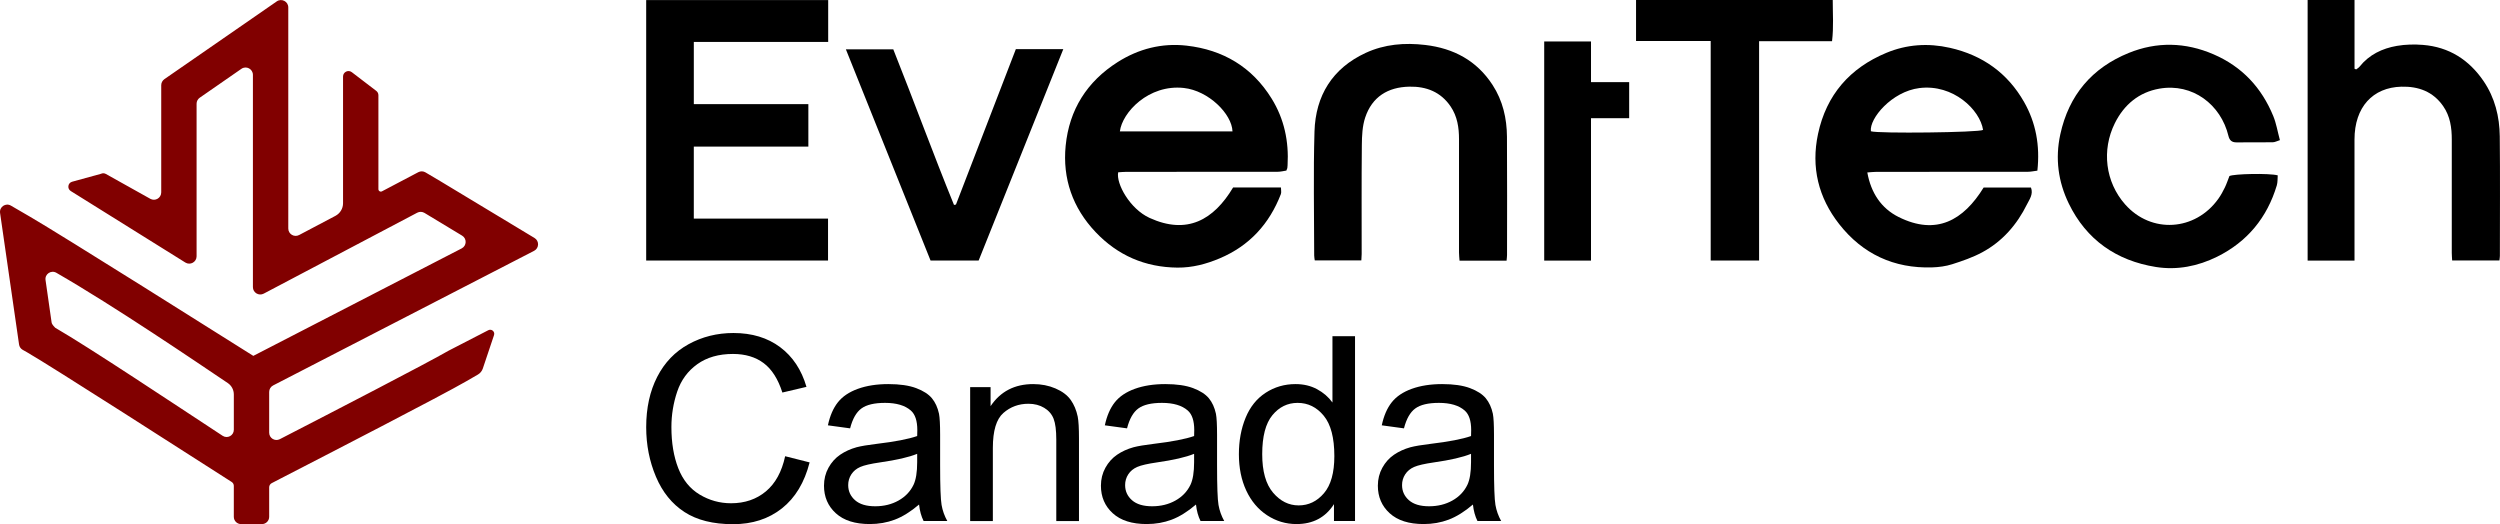
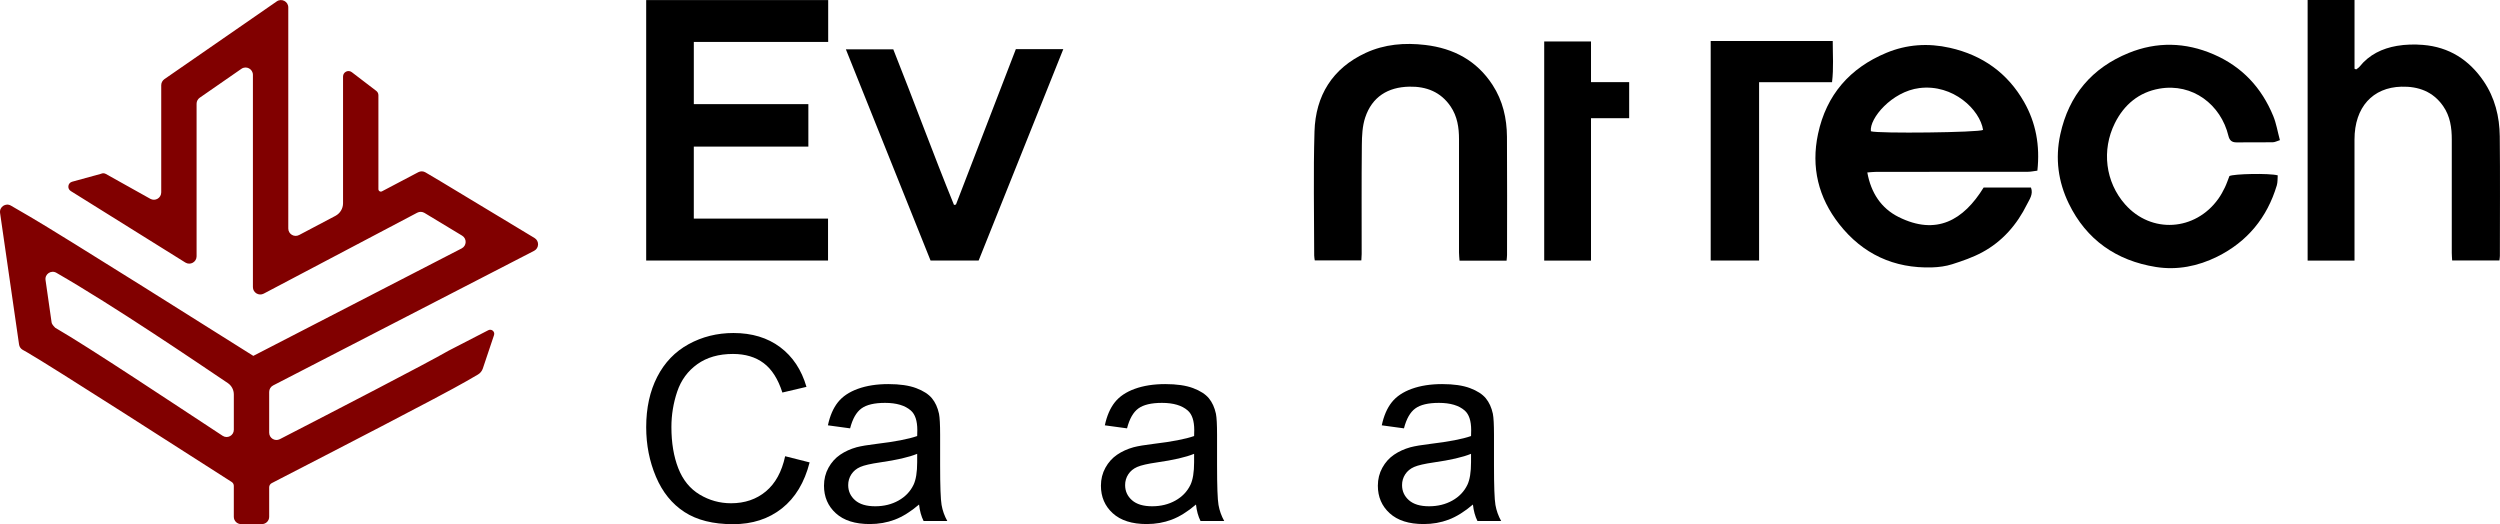
<svg xmlns="http://www.w3.org/2000/svg" id="Layer_1" data-name="Layer 1" viewBox="0 0 483.329 101.342">
  <defs>
    <style>
      .cls-1, .cls-2 {
        stroke-width: 0px;
      }

      .cls-2 {
        fill: #810000;
      }
    </style>
  </defs>
  <g>
    <g id="iMja5c.tif">
      <g>
        <path class="cls-1" d="m151.795,88.202l4.73,1.195c-.992,3.885-2.776,6.848-5.351,8.886-2.577,2.04-5.725,3.06-9.447,3.06-3.852,0-6.985-.783-9.398-2.353-2.414-1.568-4.25-3.84-5.51-6.814-1.26-2.974-1.889-6.168-1.889-9.581,0-3.721.711-6.968,2.133-9.74,1.422-2.77,3.445-4.876,6.071-6.314,2.625-1.438,5.514-2.158,8.667-2.158,3.575,0,6.582.911,9.02,2.731,2.438,1.821,4.136,4.381,5.095,7.68l-4.657,1.097c-.829-2.599-2.032-4.494-3.608-5.68-1.577-1.185-3.559-1.78-5.949-1.78-2.747,0-5.043.658-6.887,1.975-1.845,1.317-3.141,3.084-3.889,5.303-.748,2.219-1.121,4.507-1.121,6.863,0,3.04.443,5.693,1.329,7.96.885,2.267,2.263,3.962,4.132,5.083,1.869,1.121,3.892,1.682,6.071,1.682,2.649,0,4.892-.763,6.729-2.292,1.836-1.527,3.079-3.794,3.73-6.802Z" />
        <path class="cls-1" d="m177.687,97.539c-1.626,1.382-3.19,2.357-4.693,2.925-1.504.568-3.117.853-4.839.853-2.845,0-5.031-.695-6.558-2.084-1.528-1.39-2.292-3.165-2.292-5.327,0-1.268.288-2.426.866-3.474.577-1.048,1.333-1.889,2.267-2.523.934-.634,1.987-1.112,3.157-1.438.861-.227,2.161-.447,3.901-.658,3.543-.422,6.151-.926,7.826-1.512.016-.6.024-.983.024-1.146,0-1.787-.414-3.047-1.243-3.779-1.121-.99-2.788-1.487-4.998-1.487-2.065,0-3.588.363-4.571,1.085-.984.724-1.711,2.004-2.182,3.84l-4.291-.585c.39-1.836,1.032-3.319,1.926-4.449.894-1.129,2.186-1.999,3.876-2.609,1.69-.61,3.649-.914,5.875-.914,2.21,0,4.006.261,5.388.78,1.381.521,2.397,1.175,3.047,1.963.65.789,1.105,1.784,1.365,2.986.146.748.219,2.097.219,4.047v5.851c0,4.08.093,6.66.28,7.74.187,1.082.556,2.118,1.109,3.108h-4.583c-.456-.91-.748-1.975-.878-3.194Zm-.366-9.801c-1.593.651-3.982,1.204-7.168,1.658-1.804.261-3.08.553-3.828.878-.748.326-1.325.801-1.731,1.426-.407.626-.61,1.321-.61,2.084,0,1.17.443,2.145,1.329,2.925.885.78,2.182,1.17,3.889,1.17,1.69,0,3.194-.369,4.51-1.109,1.317-.739,2.283-1.751,2.901-3.035.471-.99.707-2.453.707-4.388v-1.609Z" />
-         <path class="cls-1" d="m187.562,100.733v-25.891h3.95v3.681c1.902-2.843,4.648-4.266,8.24-4.266,1.56,0,2.994.28,4.303.841,1.308.561,2.287,1.297,2.938,2.206.65.911,1.105,1.992,1.365,3.243.162.814.244,2.235.244,4.266v15.92h-4.388v-15.749c0-1.787-.171-3.124-.512-4.01-.341-.885-.947-1.592-1.816-2.121-.87-.527-1.889-.792-3.06-.792-1.87,0-3.482.594-4.839,1.78-1.358,1.187-2.036,3.438-2.036,6.753v14.14h-4.388Z" />
        <path class="cls-1" d="m231.226,97.539c-1.626,1.382-3.19,2.357-4.693,2.925-1.504.568-3.117.853-4.839.853-2.845,0-5.031-.695-6.558-2.084-1.528-1.39-2.292-3.165-2.292-5.327,0-1.268.288-2.426.866-3.474.577-1.048,1.333-1.889,2.267-2.523.934-.634,1.987-1.112,3.157-1.438.861-.227,2.161-.447,3.901-.658,3.543-.422,6.151-.926,7.826-1.512.016-.6.024-.983.024-1.146,0-1.787-.414-3.047-1.243-3.779-1.121-.99-2.788-1.487-4.998-1.487-2.065,0-3.588.363-4.571,1.085-.984.724-1.711,2.004-2.182,3.84l-4.291-.585c.39-1.836,1.032-3.319,1.926-4.449.894-1.129,2.186-1.999,3.876-2.609,1.69-.61,3.649-.914,5.875-.914,2.21,0,4.006.261,5.388.78,1.381.521,2.397,1.175,3.047,1.963.65.789,1.105,1.784,1.365,2.986.146.748.219,2.097.219,4.047v5.851c0,4.08.093,6.66.28,7.74.187,1.082.556,2.118,1.109,3.108h-4.583c-.456-.91-.748-1.975-.878-3.194Zm-.366-9.801c-1.593.651-3.982,1.204-7.168,1.658-1.804.261-3.08.553-3.828.878-.748.326-1.325.801-1.731,1.426-.407.626-.61,1.321-.61,2.084,0,1.17.443,2.145,1.329,2.925.885.78,2.182,1.17,3.889,1.17,1.69,0,3.194-.369,4.51-1.109,1.317-.739,2.283-1.751,2.901-3.035.471-.99.707-2.453.707-4.388v-1.609Z" />
-         <path class="cls-1" d="m257.899,100.733v-3.267c-1.642,2.569-4.055,3.852-7.241,3.852-2.065,0-3.962-.57-5.693-1.707s-3.072-2.726-4.023-4.766c-.951-2.039-1.426-4.384-1.426-7.034,0-2.584.43-4.928,1.292-7.034.861-2.104,2.153-3.718,3.876-4.839,1.723-1.121,3.649-1.682,5.778-1.682,1.56,0,2.95.329,4.169.987s2.21,1.516,2.974,2.572v-12.824h4.364v35.74h-4.071Zm-13.872-12.921c0,3.316.699,5.795,2.097,7.436,1.397,1.643,3.047,2.462,4.949,2.462,1.918,0,3.547-.783,4.888-2.353,1.341-1.568,2.011-3.962,2.011-7.18,0-3.543-.683-6.144-2.048-7.801-1.365-1.658-3.047-2.487-5.047-2.487-1.95,0-3.58.797-4.888,2.389-1.309,1.594-1.963,4.105-1.963,7.533Z" />
        <path class="cls-1" d="m284.765,97.539c-1.626,1.382-3.19,2.357-4.693,2.925-1.504.568-3.117.853-4.839.853-2.845,0-5.031-.695-6.558-2.084-1.528-1.39-2.292-3.165-2.292-5.327,0-1.268.288-2.426.866-3.474.577-1.048,1.333-1.889,2.267-2.523.934-.634,1.987-1.112,3.157-1.438.861-.227,2.161-.447,3.901-.658,3.543-.422,6.151-.926,7.826-1.512.016-.6.024-.983.024-1.146,0-1.787-.414-3.047-1.243-3.779-1.121-.99-2.788-1.487-4.998-1.487-2.065,0-3.588.363-4.571,1.085-.984.724-1.711,2.004-2.182,3.84l-4.291-.585c.39-1.836,1.032-3.319,1.926-4.449.894-1.129,2.186-1.999,3.876-2.609,1.69-.61,3.649-.914,5.875-.914,2.21,0,4.006.261,5.388.78,1.381.521,2.397,1.175,3.047,1.963.65.789,1.105,1.784,1.365,2.986.146.748.219,2.097.219,4.047v5.851c0,4.08.093,6.66.28,7.74.187,1.082.556,2.118,1.109,3.108h-4.583c-.456-.91-.748-1.975-.878-3.194Zm-.366-9.801c-1.593.651-3.982,1.204-7.168,1.658-1.804.261-3.08.553-3.828.878-.748.326-1.325.801-1.731,1.426-.407.626-.61,1.321-.61,2.084,0,1.17.443,2.145,1.329,2.925.885.78,2.182,1.17,3.889,1.17,1.69,0,3.194-.369,4.51-1.109,1.317-.739,2.283-1.751,2.901-3.035.471-.99.707-2.453.707-4.388v-1.609Z" />
      </g>
    </g>
    <g id="NANIZG.tif">
      <g>
        <path class="cls-1" d="m393.889,32.992c-.66.082-1.251.219-1.843.22-9.762.013-19.524.008-29.286.014-.498 0-.997.063-1.749.114.706,3.951,2.688,6.938,6.053,8.616,7.307,3.644,12.549.621,16.438-5.705,3.108,0,6.101,0,9.146,0,.497,1.296-.297,2.301-.754,3.227-1.95,3.951-4.77,7.202-8.685,9.309-1.816.977-3.81,1.665-5.783,2.295-1.233.394-2.575.57-3.876.612-7.389.236-13.454-2.595-17.977-8.365-4.015-5.121-5.469-10.987-4.09-17.444,1.615-7.563,6.162-12.735,13.201-15.666,3.926-1.635,8.065-1.931,12.297-.974,6.327,1.43,11.159,4.893,14.339,10.475,2.275,3.994,3.096,8.387,2.571,13.273Zm-10.499-7.875c-.586-3.874-5.772-8.912-12.315-8.09-5.337.67-9.699,5.891-9.374,8.35,1.338.474,21.021.238,21.689-.26Z" />
-         <path class="cls-1" d="m216.179,33.312c-.431,2.198,2.272,7.08,6.067,8.816,7.235,3.31,12.397.404,16.152-5.884,3.113,0,6.108,0,9.248,0,0,.482.119.936-.018,1.291-2.223,5.754-6.07,9.982-11.812,12.409-2.616,1.106-5.311,1.821-8.18,1.794-6.258-.06-11.559-2.362-15.838-6.884-4.42-4.67-6.398-10.324-5.773-16.677.684-6.952,4.116-12.407,10.056-16.175,4.059-2.574,8.557-3.72,13.322-3.179,7.051.8,12.659,4.126,16.441,10.231,2.444,3.946,3.352,8.285,3.086,12.891-.011.183-.024.365-.047.547-.009.07-.05.136-.186.484-.468.068-1.082.234-1.697.234-9.764.016-19.529.01-29.293.015-.501 0-1.002.056-1.528.087Zm.327-7.904c7.303,0,14.536,0,21.776,0-.117-3.387-4.634-7.877-9.405-8.4-6.804-.746-11.925,4.73-12.37,8.4Z" />
        <path class="cls-1" d="m160.115.012c0,2.695,0,5.279,0,8.101-8.667,0-17.263,0-25.978,0,0,4.086,0,7.933,0,12.014,7.412,0,14.723,0,22.145,0,0,2.805,0,5.381,0,8.213-7.342,0-14.686,0-22.147,0,0,4.728,0,9.202,0,13.919,8.662,0,17.256,0,25.951,0,0,2.814,0,5.388,0,8.107-11.715,0-23.392,0-35.158,0,0-16.746,0-33.51,0-50.353,11.698,0,23.409,0,35.187,0Z" />
        <path class="cls-1" d="m455.204,50.381c-3.111,0-6.024,0-9.066,0,0-16.753,0-33.536,0-50.381,2.969,0,5.915,0,9.067,0,0,4.493,0,8.891,0,13.289.106.045.212.089.317.134.222-.178.487-.322.66-.539,1.859-2.324,4.387-3.527,7.221-4.016,1.646-.283,3.376-.321,5.045-.186,5.027.408,8.898,2.872,11.71,7.005,2.19,3.219,3.086,6.868,3.126,10.688.082,7.695.026,15.391.023,23.086,0,.252-.048.503-.088.898h-9.139c-.029-.551-.074-1.015-.075-1.479-.004-7.292-.014-14.585.003-21.877.005-2.312-.307-4.529-1.661-6.48-1.959-2.822-4.779-3.854-8.092-3.765-5.5.147-9.058,3.918-9.056,10.229.002,7.072.002,14.143.003,21.215,0,.684,0,1.369,0,2.179Z" />
        <path class="cls-1" d="m431.02,34.034c.841-.432,7.695-.577,9.337-.133-.052.62.007,1.317-.18,1.941-1.872,6.232-5.696,10.896-11.536,13.789-3.716,1.84-7.741,2.642-11.843,1.985-7.645-1.224-13.438-5.259-16.842-12.272-2.042-4.206-2.651-8.69-1.637-13.36,1.65-7.598,6.132-12.865,13.245-15.752,5.405-2.194,10.929-2.081,16.364.262,5.54,2.388,9.318,6.458,11.573,11.963.574,1.403.82,2.939,1.276,4.638-.549.171-.957.403-1.368.409-2.348.035-4.697.009-7.046.021-.869.004-1.328-.39-1.533-1.243-1.453-6.037-6.919-10.272-13.358-9.142-3.934.69-6.814,3.078-8.602,6.668-2.59,5.2-1.848,11.371,1.976,15.701,5.067,5.737,13.569,5.164,18.021-1.068.486-.68.893-1.425,1.259-2.177.35-.718.598-1.485.892-2.231Z" />
        <path class="cls-1" d="m291.269,50.401c-3.081,0-6.03,0-9.096,0-.039-.595-.1-1.091-.101-1.587-.006-7.29-.015-14.579.001-21.869.005-2.275-.324-4.455-1.633-6.378-1.907-2.8-4.685-3.875-7.956-3.813-4.163.079-7.213,1.966-8.547,5.963-.553,1.658-.632,3.525-.65,5.3-.07,7.031-.029,14.063-.033,21.095-0.0.36-.036.72-.063,1.236-2.992,0-5.928,0-9.004,0-.033-.271-.111-.617-.112-.963-.004-7.986-.177-15.977.058-23.956.204-6.94,3.463-12.229,9.904-15.207,3.636-1.681,7.533-2.001,11.508-1.531,5.5.649,9.963,3.029,13.019,7.734,1.97,3.033,2.754,6.445,2.78,10.007.055,7.619.019,15.239.015,22.858-0.0.321-.051.643-.091,1.11Z" />
-         <path class="cls-1" d="m340.088,50.376c-3.212,0-6.156,0-9.357,0,0-14.092,0-28.189,0-42.445-4.929,0-9.608,0-14.431,0V.002c12.631,0,25.265,0,38.026,0-.006,2.66.196,5.222-.134,7.957-4.775,0-9.339,0-14.104,0,0,14.194,0,28.195,0,42.417Z" />
+         <path class="cls-1" d="m340.088,50.376c-3.212,0-6.156,0-9.357,0,0-14.092,0-28.189,0-42.445-4.929,0-9.608,0-14.431,0c12.631,0,25.265,0,38.026,0-.006,2.66.196,5.222-.134,7.957-4.775,0-9.339,0-14.104,0,0,14.194,0,28.195,0,42.417Z" />
        <path class="cls-1" d="m163.534,9.536c3.164,0,6.138,0,9.165,0,3.994,10.023,7.684,20.131,11.742,30.091.126-.029.252-.058.378-.086,3.863-10.025,7.726-20.051,11.575-30.038,3.07,0,5.946,0,9.172,0-5.491,13.712-10.899,27.218-16.362,40.86-2.983,0-6.004,0-9.301,0-5.384-13.43-10.825-27.001-16.369-40.828Z" />
        <path class="cls-1" d="m307.591,50.378c-3.091,0-6.003,0-9.047,0,0-14.081,0-28.192,0-42.363,2.959,0,5.904,0,9.047,0,0,2.612,0,5.147,0,7.866,2.545,0,4.902,0,7.379,0,0,2.376,0,4.565,0,6.968-2.433,0-4.819,0-7.38,0,0,9.281,0,18.35,0,27.529Z" />
      </g>
    </g>
  </g>
  <path class="cls-2" d="m103.347,46.016l-18.264-11.017-2.822-1.67c-.42-.254-.947-.274-1.387-.039l-7.026,3.7c-.313.165-.69-.062-.69-.416v-18.168c0-.332-.156-.644-.42-.84l-4.727-3.614c-.693-.527-1.69-.029-1.69.84v24.505c0,1.025-.567,1.953-1.465,2.432l-7.032,3.711c-.947.498-2.09-.185-2.09-1.26V1.431c0-1.143-1.289-1.817-2.227-1.162l-21.721,15.031c-.381.274-.615.703-.615,1.172v20.715c0,1.094-1.162,1.778-2.11,1.25l-8.614-4.815c-.283-.156-.635-.166-.928-.02l-5.577,1.533c-.83.225-.996,1.338-.264,1.797l22.151,13.82c.947.596,2.178-.088,2.178-1.201v-29.501c0-.461.226-.893.605-1.156l8.058-5.587c.938-.654,2.227.02,2.227,1.172v41.03c0,1.074,1.143,1.758,2.09,1.26l29.681-15.646c.44-.234.967-.215,1.397.039l7.276,4.395c.947.566.908,1.963-.088,2.471l-40.278,20.774c-6.124-3.848-36.498-23.011-43.247-26.947l-3.614-2.1c-1.016-.596-2.266.244-2.1,1.416l3.672,25.433c.058.43.322.81.693,1.025l.85.479c4.66,2.675,31.757,20.076,39.562,25.071.259.166.413.451.413.758v5.981c0,.777.63,1.407,1.407,1.407h4.024c.772,0,1.406-.625,1.406-1.407v-5.706c0-.337.187-.645.486-.801.48-.25,1.023-.528,1.614-.838,9.347-4.815,31.234-16.096,35.99-18.85l2.266-1.309c.449-.264.781-.674.947-1.162l2.168-6.466c.225-.664-.479-1.27-1.103-.947l-7.706,3.975c-4.151,2.403-22.249,11.759-32.602,17.092-.938.488-2.061-.195-2.061-1.26v-7.872c0-.527.293-1.016.772-1.26l50.445-26.018c.986-.508,1.035-1.905.088-2.481Zm-58.141,37.072c0,1.11-1.227,1.779-2.156,1.171-9.494-6.222-25.655-17.001-32.379-20.897,0,0-.635-.596-.693-1.016l-1.172-8.194c-.176-1.162,1.074-2.002,2.09-1.416,11.341,6.531,27.006,17.199,33.137,21.316.737.495,1.174,1.321,1.174,2.209v6.828Z" />
</svg>